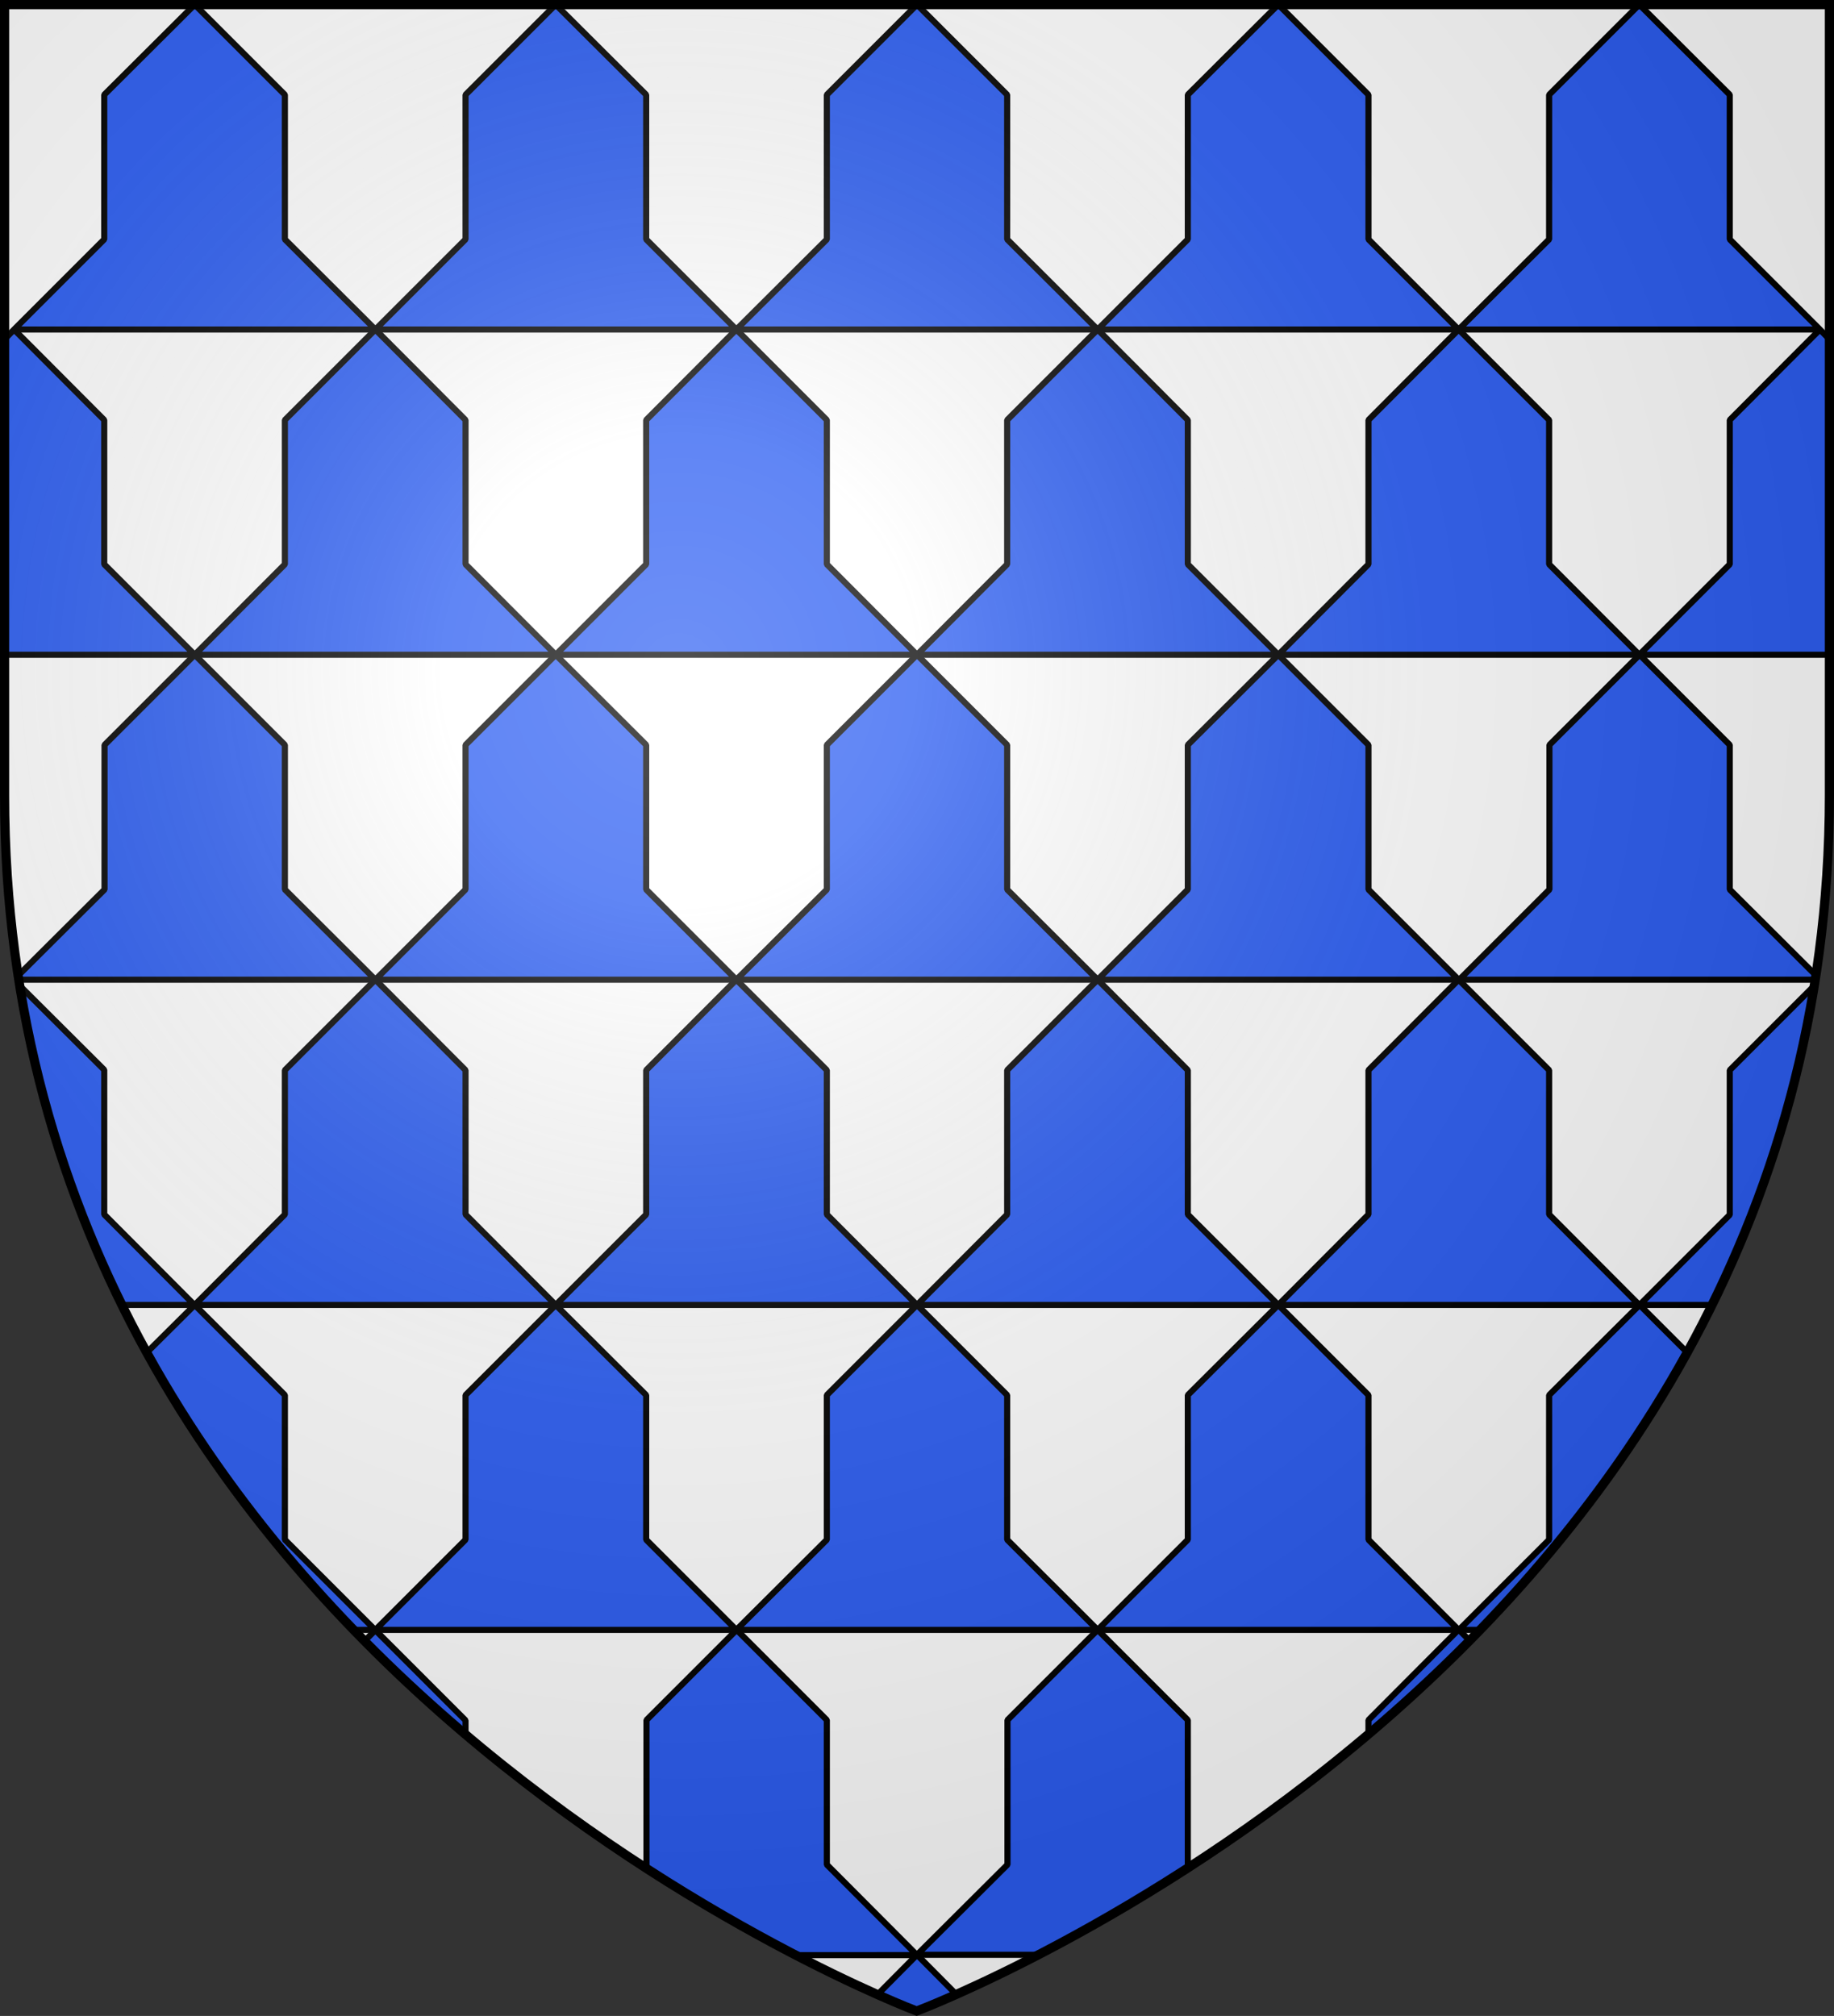
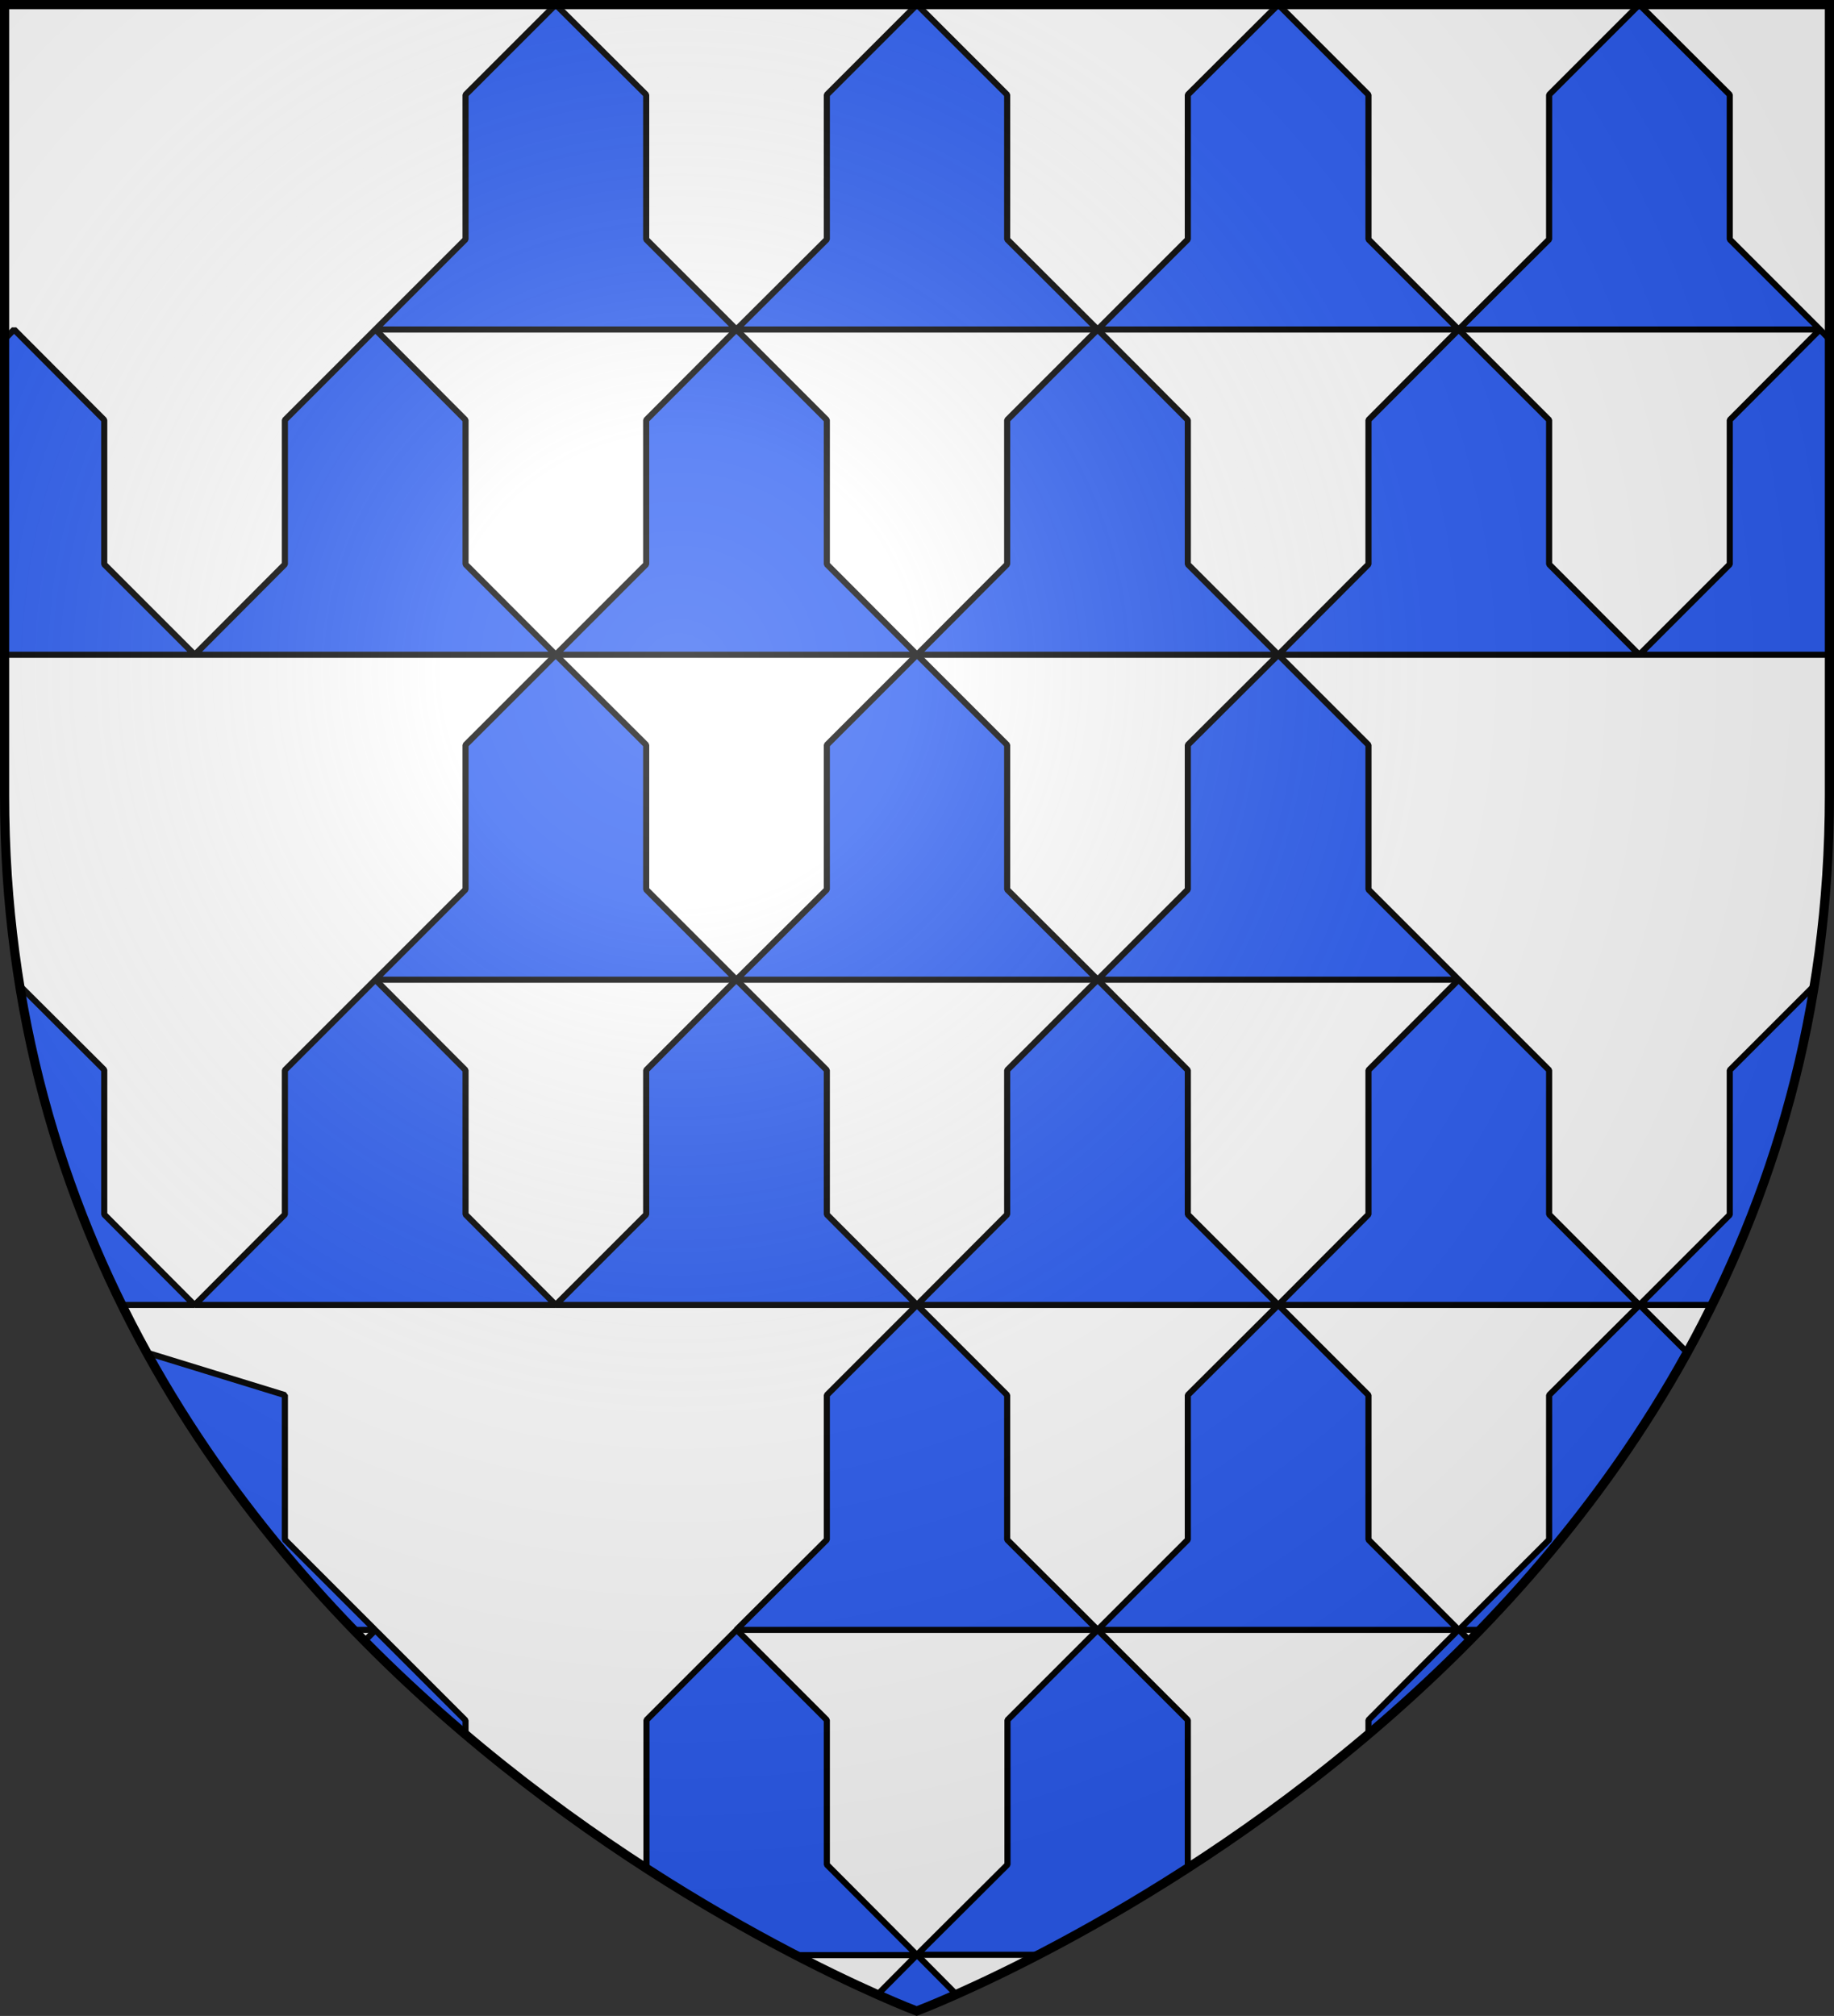
<svg xmlns="http://www.w3.org/2000/svg" xmlns:ns1="http://www.inkscape.org/namespaces/inkscape" xmlns:ns2="http://sodipodi.sourceforge.net/DTD/sodipodi-0.dtd" version="1.1" id="svg2" ns1:export-filename="/Users/olivier/Desktop/Blason Rouge/Blason_Vide_3D.png" ns1:export-xdpi="144" ns1:export-ydpi="144" ns1:output_extension="org.inkscape.output.svg.inkscape" ns1:version="0.45.1" ns2:docbase="L:\H√©raldique\R√©alisations Perso\√† charger" ns2:docname="Blason ville fr Loh√©ac (Ille-et-Vilaine).svg" ns2:version="0.32" x="0px" y="0px" viewBox="0 0 600 659.5" style="enable-background:new 0 0 600 659.5;" xml:space="preserve">
  <rect x="0" y="0" width="600" height="659.5" fill="#333333" stroke="none" />
  <style type="text/css">
	.st0{fill:#FFFFFF;}
	.st1{fill:#2B5DF2;stroke:#000000;stroke-width:2;stroke-linecap:square;stroke-linejoin:bevel;stroke-miterlimit:10;}
	.st2{fill:url(#path2875_2_);stroke:#000000;stroke-width:3;stroke-miterlimit:10;}
</style>
  <path id="path2875_1_" class="st0" d="M299.9,657.9c0,0,298.6-112.3,298.6-397.8V1.5H1.5v258.6C1.5,545.6,299.9,657.9,299.9,657.9z" />
  <ns2:namedview bordercolor="#666666" borderopacity="1.0" gridtolerance="10.0" guidetolerance="10.0" height="660px" id="base" ns1:current-layer="layer4" ns1:cx="300" ns1:cy="330" ns1:pageopacity="0.0" ns1:pageshadow="2" ns1:window-height="573" ns1:window-width="800" ns1:window-x="0" ns1:window-y="0" ns1:zoom="0.52727273" objecttolerance="10.0" pagecolor="#ffffff" showgrid="false">
	</ns2:namedview>
  <desc id="desc4">Flag of Canton of Valais (Wallis)</desc>
  <g id="layer4" ns1:groupmode="layer" ns1:label="Meubles">
    <g id="g2282" transform="translate(0,0.344)" ns1:label="Meubles">
	</g>
  </g>
  <g>
    <polygon class="st1" points="506.8,78.3 477.2,107.8 595.4,107.8 565.9,78.3 565.9,31 536.3,1.5 506.8,31  " />
    <polygon class="st1" points="565.9,137.4 565.9,184.6 536.3,214.2 598.5,214.2 598.5,111 595.4,107.8  " />
-     <path class="st1" d="M565.9,243.7l-29.5-29.5l-29.5,29.5V291l-29.5,29.5h116.6c0.1-0.4,0.1-0.9,0.2-1.3L565.9,291V243.7z" />
    <path class="st1" d="M565.9,350.1v47.3l-29.5,29.5h23.8c15.4-31.3,27.2-66,33.4-104.5L565.9,350.1z" />
    <path class="st1" d="M506.8,456.4v47.3l-29.5,29.5h7c25-25.8,48.5-55.9,67.7-90.7l-15.6-15.6L506.8,456.4z" />
    <polygon class="st1" points="388.6,78.3 359.1,107.8 477.2,107.8 447.7,78.3 447.7,31 418.2,1.5 388.6,31  " />
    <polygon class="st1" points="447.7,184.6 418.2,214.2 536.3,214.2 506.8,184.6 506.8,137.4 477.2,107.8 447.7,137.4  " />
    <polygon class="st1" points="447.7,243.7 418.2,214.2 388.6,243.7 388.6,291 359.1,320.5 477.2,320.5 447.7,291  " />
    <polygon class="st1" points="506.8,350.1 477.2,320.5 447.7,350.1 447.7,397.3 418.2,426.9 536.3,426.9 506.8,397.3  " />
    <polygon class="st1" points="447.7,456.4 418.2,426.9 388.6,456.4 388.6,503.7 359.1,533.2 477.2,533.2 447.7,503.7  " />
    <path class="st1" d="M447.7,562.7v4.6c11.1-9.4,22.2-19.6,33.1-30.6l-3.6-3.6L447.7,562.7z" />
    <polygon class="st1" points="270.5,78.3 240.9,107.8 359.1,107.8 329.5,78.3 329.5,31 300,1.5 270.5,31  " />
    <polygon class="st1" points="329.5,184.6 300,214.2 418.2,214.2 388.6,184.6 388.6,137.4 359.1,107.8 329.5,137.4  " />
    <polygon class="st1" points="329.5,291 329.5,243.7 300,214.2 270.5,243.7 270.5,291 240.9,320.5 359.1,320.5  " />
    <polygon class="st1" points="388.6,350.1 359.1,320.5 329.5,350.1 329.5,397.3 300,426.9 418.2,426.9 388.6,397.3  " />
    <polygon class="st1" points="329.5,456.4 300,426.9 270.5,456.4 270.5,503.7 240.9,533.2 359.1,533.2 329.5,503.7  " />
    <path class="st1" d="M388.6,610v-47.3l-29.5-29.5l-29.5,29.5V610L300,639.5h39.7c14.1-7.3,31.1-16.9,49.6-28.9L388.6,610z" />
    <path class="st1" d="M287.1,652.5c8.2,3.7,12.9,5.4,12.9,5.4s4.7-1.8,12.9-5.4L300,639.5L287.1,652.5z" />
    <polygon class="st1" points="152.3,78.3 122.8,107.8 240.9,107.8 211.4,78.3 211.4,31 181.8,1.5 152.3,31  " />
    <polygon class="st1" points="211.4,184.6 181.8,214.2 300,214.2 270.5,184.6 270.5,137.4 240.9,107.8 211.4,137.4  " />
    <polygon class="st1" points="211.4,291 211.4,243.7 181.8,214.2 152.3,243.7 152.3,291 122.8,320.5 240.9,320.5  " />
    <polygon class="st1" points="270.5,350.1 240.9,320.5 211.4,350.1 211.4,397.3 181.8,426.9 300,426.9 270.5,397.3  " />
-     <polygon class="st1" points="211.4,456.4 181.8,426.9 152.3,456.4 152.3,503.7 122.8,533.2 240.9,533.2 211.4,503.7  " />
    <path class="st1" d="M270.5,610v-47.3l-29.5-29.5l-29.5,29.5V610l-0.7,0.7c18.5,12,35.5,21.6,49.6,28.9H300L270.5,610z" />
-     <polygon class="st1" points="34.1,78.3 4.6,107.8 122.8,107.8 93.2,78.3 93.2,31 63.7,1.5 34.1,31  " />
    <polygon class="st1" points="152.3,184.6 152.3,137.4 122.8,107.8 93.2,137.4 93.2,184.6 63.7,214.2 181.8,214.2  " />
-     <path class="st1" d="M122.8,320.5L93.2,291v-47.3l-29.5-29.5l-29.5,29.5V291L5.9,319.2c0.1,0.4,0.1,0.9,0.2,1.3H122.8z" />
    <polygon class="st1" points="152.3,397.3 152.3,350.1 122.8,320.5 93.2,350.1 93.2,397.3 63.7,426.9 181.8,426.9  " />
-     <path class="st1" d="M93.2,503.7v-47.3l-29.5-29.5L48,442.5c19.2,34.8,42.7,64.9,67.7,90.7h7L93.2,503.7z" />
+     <path class="st1" d="M93.2,503.7v-47.3L48,442.5c19.2,34.8,42.7,64.9,67.7,90.7h7L93.2,503.7z" />
    <path class="st1" d="M152.3,567.4v-4.6l-29.5-29.5l-3.6,3.6C130.1,547.8,141.2,558,152.3,567.4z" />
    <polygon class="st1" points="34.1,184.6 34.1,137.4 4.6,107.8 1.5,111 1.5,214.2 63.7,214.2  " />
    <path class="st1" d="M34.1,397.3v-47.3L6.4,322.4c6.2,38.5,18,73.2,33.4,104.5h23.8L34.1,397.3z" />
  </g>
  <radialGradient id="path2875_2_" cx="-467.575" cy="-330.803" r="299.822" gradientTransform="matrix(1.353 0 0 1.349 854.756 665.717)" gradientUnits="userSpaceOnUse">
    <stop offset="0" style="stop-color:#FFFFFF;stop-opacity:0.314" />
    <stop offset="0.19" style="stop-color:#FFFFFF;stop-opacity:0.251" />
    <stop offset="0.6" style="stop-color:#6B6B6B;stop-opacity:0.126" />
    <stop offset="1" style="stop-color:#000000;stop-opacity:0.126" />
  </radialGradient>
  <path id="path2875_3_" class="st2" d="M299.9,657.9c0,0,298.6-112.3,298.6-397.8V1.5H1.5v258.6C1.5,545.6,299.9,657.9,299.9,657.9z" />
</svg>